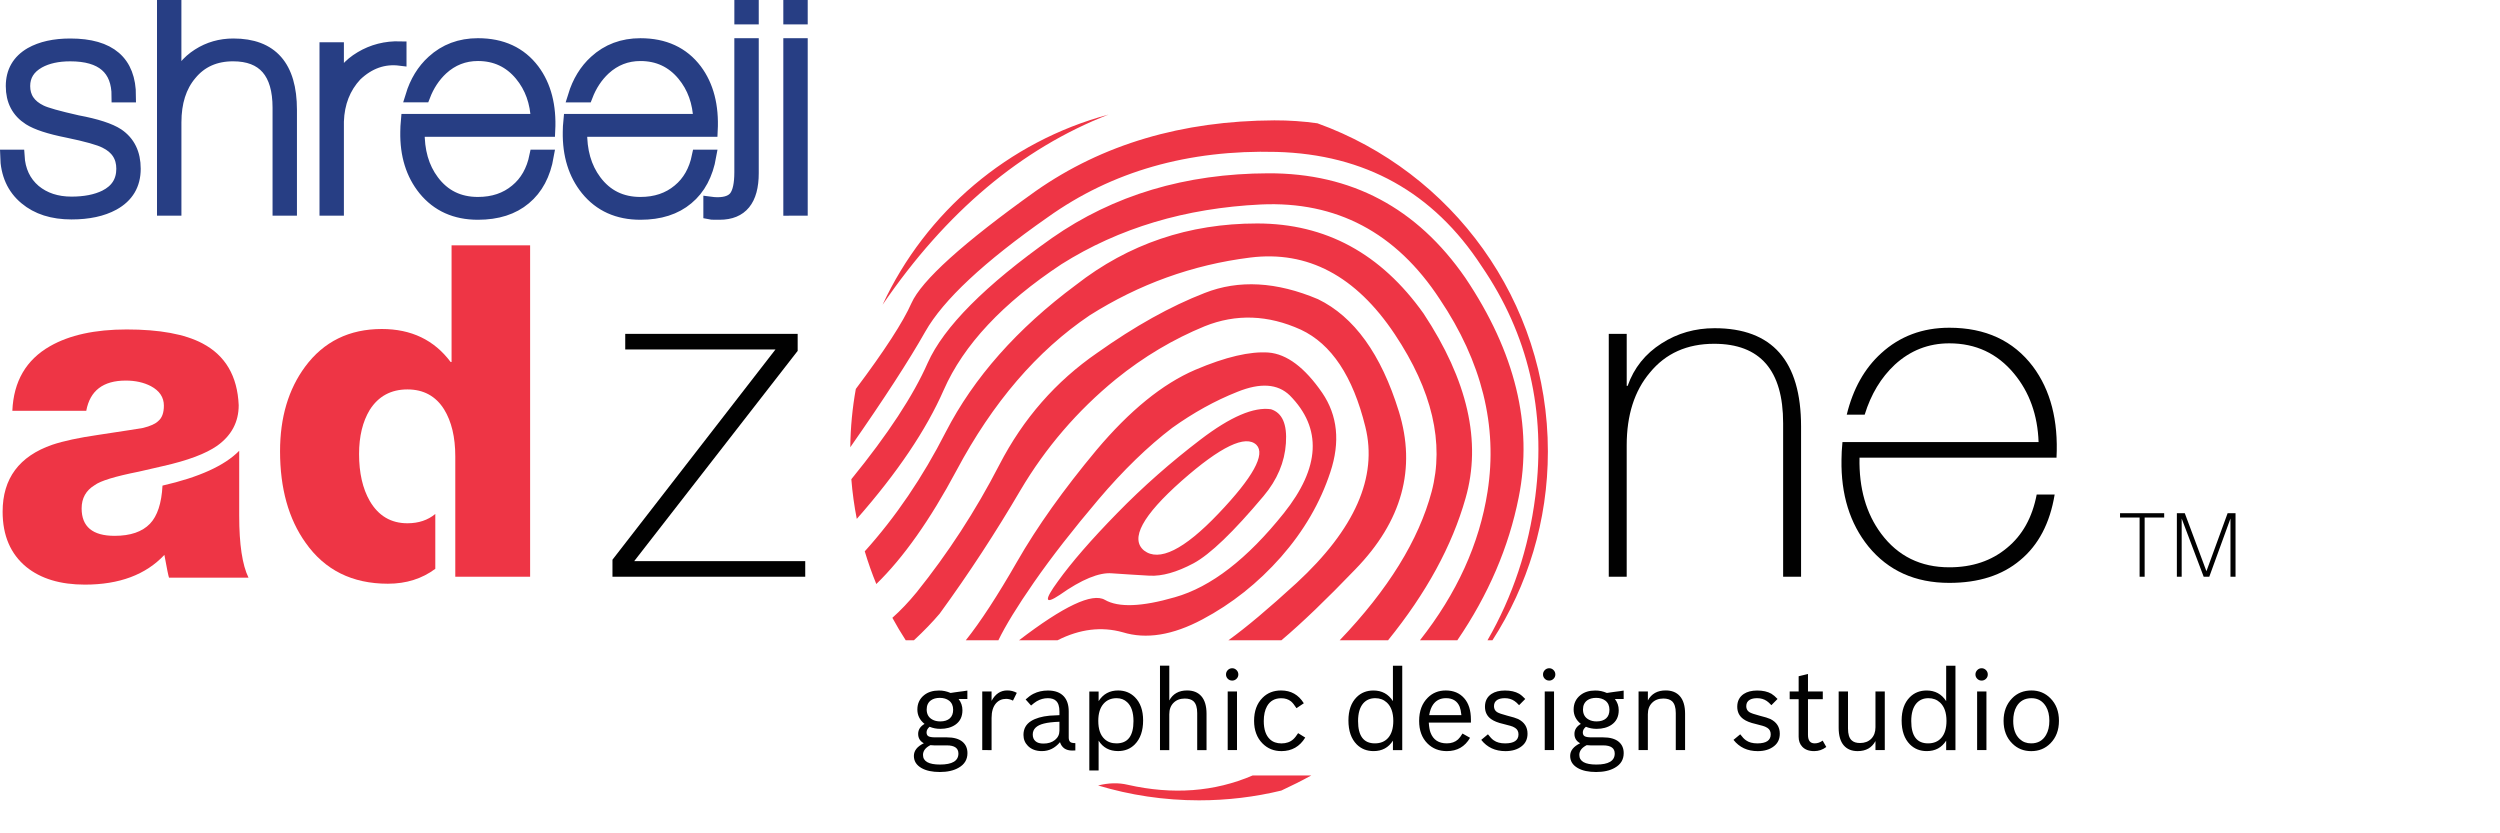
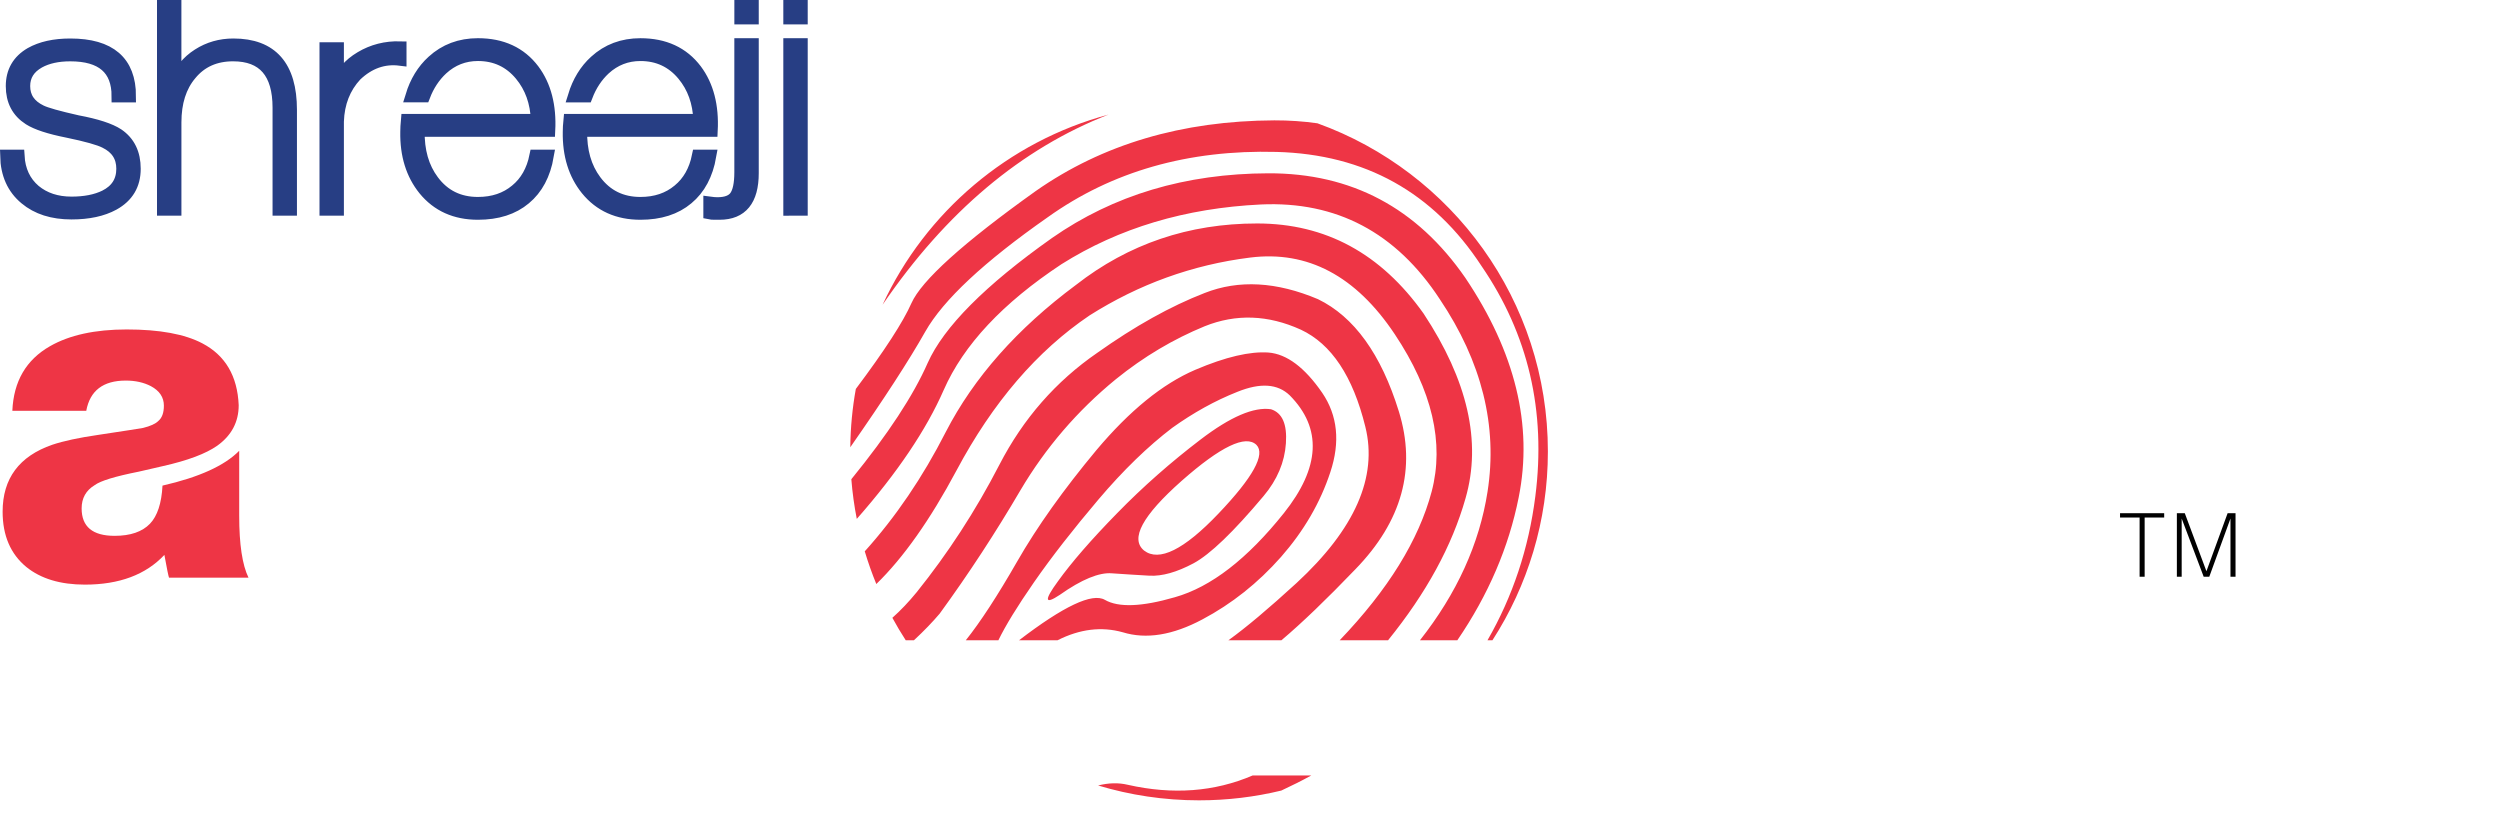
<svg xmlns="http://www.w3.org/2000/svg" version="1.1" id="Layer_1" x="0px" y="0px" width="150px" height="50px" viewBox="0 0 150 50" enable-background="new 0 0 150 50" xml:space="preserve">
  <path fill="#EE3545" d="M75.388,26.695c-0.64-0.629-2.15,0.09-4.494,2.16c-2.354,2.088-3.098,3.473-2.252,4.176  c0.896,0.691,2.393-0.036,4.467-2.217C75.183,28.639,75.939,27.258,75.388,26.695L75.388,26.695z M79.046,7.398  c8.063,2.909,13.827,10.627,13.827,19.693c0,4.173-1.221,8.06-3.326,11.324H89.25c1.516-2.633,2.473-5.511,2.87-8.636  c0.653-5.109-0.421-9.718-3.226-13.813c-2.894-4.431-7.002-6.708-12.303-6.851c-5.3-0.14-9.871,1.166-13.725,3.918  c-3.827,2.676-6.273,4.967-7.348,6.862c-0.97,1.719-2.471,4.032-4.501,6.94c0.014-1.192,0.126-2.36,0.332-3.498  c1.727-2.303,2.839-4.021,3.336-5.145c0.603-1.357,3.086-3.61,7.464-6.733c4.007-2.804,8.77-4.212,14.313-4.238  C77.346,7.22,78.208,7.278,79.046,7.398L79.046,7.398z M76.878,47.434c-1.582,0.383-3.233,0.586-4.935,0.586  c-2.106,0-4.139-0.313-6.058-0.891c0.636-0.16,1.23-0.174,1.783-0.041c2.702,0.61,5.199,0.422,7.488-0.559h3.519  C78.1,46.845,77.5,47.145,76.878,47.434L76.878,47.434z M85.197,38.416c2.215-2.811,3.568-5.783,4.056-8.919  c0.616-3.94-0.345-7.794-2.866-11.546c-2.625-4.007-6.209-5.889-10.729-5.683c-4.532,0.218-8.513,1.408-11.97,3.584  c-3.521,2.33-5.876,4.839-7.067,7.552c-1.043,2.38-2.776,4.958-5.214,7.73c-0.153-0.78-0.263-1.573-0.327-2.381  c2.206-2.708,3.727-5.035,4.58-6.974c0.96-2.15,3.444-4.66,7.463-7.501c3.688-2.573,8.001-3.866,12.98-3.88  c4.979-0.013,8.912,2.074,11.817,6.273c2.994,4.455,4.07,8.847,3.201,13.173c-0.593,2.983-1.817,5.842-3.681,8.572H85.197  L85.197,38.416z M80.381,38.416c2.912-3.042,4.744-6.014,5.518-8.919c0.769-2.916,0.039-6.066-2.215-9.447  c-2.33-3.495-5.224-5.03-8.678-4.596c-3.471,0.435-6.671,1.6-9.629,3.469c-3.149,2.125-5.812,5.224-7.988,9.308  c-1.585,2.967-3.189,5.236-4.81,6.811c-0.261-0.639-0.493-1.293-0.693-1.962c1.847-2.05,3.475-4.44,4.863-7.165  c1.677-3.252,4.276-6.197,7.81-8.82c3.149-2.459,6.772-3.687,10.869-3.687c4.109,0,7.425,1.804,9.984,5.401  c2.648,4.008,3.496,7.694,2.521,11.086c-0.806,2.849-2.351,5.685-4.649,8.521L80.381,38.416L80.381,38.416z M73.704,38.416  c1.06-0.761,2.42-1.907,4.092-3.438c3.494-3.228,4.877-6.353,4.124-9.373c-0.745-3.033-2.037-4.967-3.868-5.824  c-1.971-0.896-3.892-0.96-5.773-0.205c-1.869,0.768-3.648,1.818-5.325,3.175c-2.317,1.894-4.225,4.123-5.724,6.657  c-1.485,2.533-3.098,5.006-4.851,7.412c-0.427,0.503-0.94,1.037-1.542,1.595h-0.494c-0.284-0.438-0.551-0.886-0.801-1.347  c0.494-0.438,0.978-0.949,1.454-1.529c1.87-2.328,3.535-4.875,4.968-7.655c1.435-2.777,3.393-5.005,5.863-6.708  c2.254-1.6,4.403-2.803,6.453-3.597c2.048-0.807,4.314-0.678,6.799,0.371c2.162,1.05,3.787,3.291,4.851,6.734  c1.063,3.431,0.193,6.591-2.609,9.474c-1.715,1.785-3.191,3.207-4.434,4.257L73.704,38.416L73.704,38.416z M57.948,38.416  c0.871-1.09,1.898-2.662,3.077-4.718c1.204-2.101,2.792-4.329,4.763-6.695c1.983-2.356,3.955-3.969,5.927-4.814  c1.83-0.781,3.292-1.114,4.391-1.037c1.103,0.089,2.178,0.896,3.228,2.419c0.922,1.357,1.088,2.945,0.485,4.761  c-0.603,1.831-1.586,3.521-2.957,5.084c-1.381,1.563-2.958,2.816-4.722,3.75c-1.781,0.947-3.368,1.204-4.776,0.77  c-1.272-0.355-2.575-0.196-3.91,0.479h-2.31c2.676-2.048,4.388-2.858,5.144-2.426c0.82,0.473,2.215,0.422,4.2-0.154  c2.176-0.614,4.352-2.305,6.541-5.043c2.188-2.741,2.306-5.097,0.358-7.068c-0.729-0.704-1.768-0.768-3.136-0.217  c-1.357,0.537-2.664,1.267-3.918,2.164c-1.445,1.101-2.931,2.534-4.429,4.302s-2.791,3.418-3.867,4.967  c-0.999,1.439-1.711,2.603-2.135,3.478L57.948,38.416L57.948,38.416z M52.955,18.284c2.583-5.561,7.534-9.795,13.558-11.41  C61.281,8.911,56.761,12.715,52.955,18.284L52.955,18.284z M63.585,35.693c-0.909,0.604-0.949,0.334-0.116-0.805  c0.82-1.142,2.009-2.512,3.56-4.097c1.548-1.588,3.226-3.062,5.005-4.419c1.793-1.369,3.201-1.97,4.226-1.817  c0.678,0.218,0.973,0.896,0.895,2.038c-0.075,1.139-0.523,2.199-1.342,3.172c-1.807,2.151-3.202,3.496-4.202,4.034  c-1.01,0.537-1.881,0.78-2.637,0.743c-0.741-0.04-1.498-0.092-2.265-0.143C65.954,34.337,64.904,34.76,63.585,35.693L63.585,35.693z  " />
-   <path fill="#EE3545" d="M22.911,19.74c-1.952,0-3.486,0.753-4.602,2.259c-1.003,1.357-1.506,3.048-1.506,5.077  c0,2.229,0.512,4.063,1.534,5.492c1.153,1.637,2.797,2.455,4.936,2.455c1.097,0,2.045-0.297,2.845-0.894v-3.291  c-0.446,0.371-1.004,0.558-1.673,0.558c-0.986,0-1.739-0.446-2.26-1.34c-0.427-0.742-0.641-1.683-0.641-2.813  c0-1.063,0.214-1.944,0.641-2.651c0.521-0.819,1.274-1.227,2.26-1.227c0.966,0,1.701,0.399,2.202,1.199  c0.446,0.726,0.67,1.664,0.67,2.818v7.221h4.49V14.72h-4.713v7h-0.056C26.053,20.4,24.677,19.74,22.911,19.74L22.911,19.74z" />
  <path fill="#EE3545" d="M9.775,27.966c1.487-0.334,2.575-0.743,3.264-1.227c0.854-0.613,1.283-1.424,1.283-2.426  c-0.074-1.748-0.799-2.984-2.175-3.709c-1.06-0.559-2.575-0.837-4.546-0.837c-1.896,0-3.43,0.335-4.6,1.004  c-1.433,0.818-2.186,2.11-2.26,3.876h4.435c0.223-1.208,1.013-1.813,2.37-1.813c0.577,0,1.079,0.112,1.506,0.334  c0.521,0.279,0.781,0.669,0.781,1.171c0,0.427-0.111,0.735-0.335,0.92c-0.167,0.169-0.474,0.308-0.92,0.418  c-0.205,0.036-1.106,0.179-2.705,0.419c-1.152,0.168-2.063,0.363-2.733,0.588c-1.989,0.688-2.983,2.025-2.983,4.016  c0,1.431,0.474,2.537,1.422,3.318c0.874,0.707,2.046,1.059,3.515,1.059c2.063,0,3.653-0.594,4.769-1.784  c0.148,0.817,0.241,1.272,0.278,1.367h4.769c-0.372-0.763-0.558-1.999-0.558-3.711v-3.902c-0.874,0.892-2.407,1.588-4.602,2.089  c-0.056,1.061-0.307,1.822-0.752,2.288c-0.466,0.484-1.172,0.726-2.121,0.726c-1.32,0-1.979-0.547-1.979-1.645  c0-0.615,0.26-1.08,0.781-1.395c0.353-0.262,1.236-0.53,2.649-0.811L9.775,27.966L9.775,27.966z" />
-   <path fill="#010101" d="M116.957,34.973c1.759,0,3.176-0.453,4.253-1.361c1.097-0.907,1.786-2.221,2.069-3.939h-1.078  c-0.264,1.379-0.858,2.447-1.785,3.204c-0.928,0.774-2.079,1.161-3.459,1.161c-1.721,0-3.081-0.671-4.084-2.012  c-0.906-1.213-1.34-2.731-1.303-4.564h11.82c0.115-2.231-0.357-4.055-1.416-5.473c-1.172-1.549-2.845-2.325-5.019-2.325  c-1.604,0-2.968,0.511-4.084,1.531c-1.001,0.907-1.69,2.136-2.067,3.686h1.076c0.378-1.229,0.982-2.23,1.813-3.005  c0.929-0.85,2.016-1.276,3.263-1.276c1.587,0,2.881,0.604,3.884,1.814c0.926,1.115,1.418,2.486,1.475,4.11H111.57h0.027h-1.049  c-0.038,0.396-0.058,0.748-0.058,1.049c-0.037,2.099,0.501,3.836,1.616,5.217C113.298,34.246,114.916,34.973,116.957,34.973  L116.957,34.973z" />
-   <path fill="#010101" d="M96.525,20.032h1.078v3.119h0.056c0.379-1.078,1.059-1.928,2.042-2.552c0.945-0.605,2.003-0.907,3.175-0.907  c3.46,0,5.188,1.966,5.188,5.897v9.015h-1.076V25.39c0-3.175-1.379-4.763-4.141-4.763c-1.625,0-2.91,0.576-3.854,1.729  c-0.926,1.096-1.391,2.552-1.391,4.365v7.881h-1.076V20.032H96.525z" />
-   <polygon fill="#010101" points="48.314,33.668 48.314,34.604 36.748,34.604 36.748,33.583 46.529,20.967 37.514,20.967   37.514,20.032 47.86,20.032 47.86,21.053 38.052,33.668 " />
  <path fill="#273E84" stroke="#273E84" stroke-width="0.75" stroke-miterlimit="2.613" d="M47.374,12.567v-9.9h0.714v9.899  L47.374,12.567L47.374,12.567z M47.374,1.088V0.375h0.714v0.713H47.374L47.374,1.088z M45.15,2.667v7.72  c0,1.614-0.658,2.423-1.973,2.423h-0.3c-0.138,0-0.238-0.006-0.301-0.02v-0.619c0.176,0.024,0.332,0.037,0.469,0.037  c0.514,0,0.871-0.133,1.071-0.395c0.211-0.276,0.319-0.77,0.319-1.483V2.667H45.15L45.15,2.667z M44.436,1.088V0.375h0.714v0.713  H44.436L44.436,1.088z M38.425,12.811c1.164,0,2.104-0.301,2.817-0.901c0.714-0.591,1.168-1.444,1.362-2.556H41.89  c-0.181,0.887-0.572,1.576-1.173,2.067c-0.613,0.514-1.378,0.771-2.292,0.771c-1.14,0-2.042-0.445-2.706-1.334  c-0.601-0.801-0.89-1.81-0.863-3.024h7.833c0.075-1.478-0.238-2.687-0.939-3.626c-0.776-1.027-1.885-1.54-3.325-1.54  c-1.065,0-1.967,0.338-2.706,1.014c-0.585,0.53-1.009,1.225-1.273,2.086h0.739c0.251-0.654,0.61-1.199,1.079-1.636  c0.614-0.563,1.335-0.845,2.161-0.845c1.051,0,1.91,0.401,2.573,1.201c0.613,0.74,0.939,1.648,0.977,2.725h-7.119h0.018H34.18  c-0.026,0.262-0.039,0.494-0.039,0.695c-0.024,1.391,0.333,2.543,1.072,3.456C36,12.329,37.073,12.811,38.425,12.811L38.425,12.811z   M28.675,12.811c1.165,0,2.104-0.301,2.818-0.901c0.714-0.591,1.168-1.444,1.361-2.556H32.14c-0.181,0.887-0.572,1.576-1.173,2.067  c-0.614,0.514-1.377,0.771-2.292,0.771c-1.14,0-2.042-0.445-2.705-1.334c-0.601-0.801-0.89-1.81-0.864-3.024h7.834  c0.075-1.479-0.239-2.688-0.94-3.627c-0.777-1.027-1.885-1.54-3.326-1.54c-1.064,0-1.966,0.338-2.705,1.014  c-0.585,0.53-1.01,1.225-1.273,2.086h0.74c0.25-0.654,0.61-1.199,1.079-1.636c0.614-0.563,1.334-0.845,2.16-0.845  c1.052,0,1.91,0.401,2.574,1.201c0.613,0.74,0.939,1.648,0.977,2.725h-7.12h0.019h-0.696c-0.024,0.262-0.037,0.494-0.037,0.695  c-0.025,1.391,0.332,2.543,1.07,3.456C26.251,12.329,27.323,12.811,28.675,12.811L28.675,12.811z M20.259,5.053h0.057  c0.175-0.639,0.62-1.172,1.333-1.597c0.714-0.426,1.502-0.627,2.367-0.602v0.714c-0.989-0.125-1.878,0.188-2.668,0.94  c-0.688,0.738-1.051,1.665-1.089,2.779v5.279h-0.714V2.911h0.714V5.053L20.259,5.053z M10.509,0.375v4.603h0.038  c0.25-0.714,0.701-1.278,1.352-1.691c0.626-0.401,1.328-0.602,2.105-0.602c2.292,0,3.438,1.302,3.438,3.908v5.974h-0.714V6.461  c0-2.104-0.914-3.157-2.743-3.157c-1.077,0-1.929,0.383-2.555,1.147c-0.614,0.726-0.92,1.69-0.92,2.893v5.223H9.795V0.375H10.509  L10.509,0.375z M1.097,9.354c0.05,0.877,0.376,1.572,0.977,2.086c0.589,0.488,1.328,0.732,2.217,0.732  c0.801,0,1.471-0.132,2.009-0.395c0.702-0.35,1.053-0.902,1.053-1.653c0-0.726-0.346-1.258-1.033-1.596  C5.956,8.34,5.198,8.127,4.046,7.889c-1.077-0.213-1.84-0.464-2.292-0.751C1.065,6.699,0.722,6.042,0.722,5.165  c0-0.864,0.375-1.515,1.126-1.953C2.475,2.86,3.264,2.685,4.216,2.685c2.379,0,3.568,1.027,3.568,3.082H7.07  c0-1.642-0.951-2.462-2.854-2.462c-0.752,0-1.378,0.138-1.878,0.414C1.735,4.057,1.436,4.54,1.436,5.165  c0,0.677,0.338,1.177,1.014,1.504c0.3,0.15,1.034,0.357,2.198,0.619c1.14,0.213,1.948,0.476,2.423,0.789  c0.664,0.452,0.997,1.133,0.997,2.048c0,0.952-0.42,1.659-1.259,2.123c-0.664,0.363-1.504,0.544-2.517,0.544  c-1.14,0-2.061-0.294-2.762-0.882c-0.74-0.614-1.122-1.465-1.146-2.556H1.097L1.097,9.354z" />
-   <path fill="#010101" d="M55.823,44.709c-0.296,0.15-0.443,0.348-0.443,0.585c0,0.388,0.34,0.579,1.021,0.579  c0.736,0,1.104-0.221,1.104-0.66c0-0.327-0.233-0.49-0.699-0.49h-0.759C55.973,44.723,55.899,44.718,55.823,44.709L55.823,44.709z   M56.388,41.872c-0.218,0-0.396,0.05-0.531,0.147c-0.171,0.123-0.256,0.308-0.256,0.549c0,0.272,0.109,0.477,0.329,0.6  c0.134,0.078,0.297,0.117,0.485,0.117c0.247,0,0.438-0.063,0.574-0.182c0.134-0.123,0.2-0.293,0.2-0.519  c0-0.239-0.082-0.419-0.246-0.547C56.796,41.927,56.611,41.872,56.388,41.872L56.388,41.872z M57.035,41.578l0.039-0.006l0.19-0.029  l0.273-0.038l0.276-0.035l0.19-0.03l0.039-0.004v0.504h-0.526c0.154,0.199,0.23,0.424,0.23,0.674c0,0.387-0.143,0.676-0.43,0.873  c-0.239,0.162-0.538,0.244-0.899,0.244c-0.232,0-0.446-0.043-0.64-0.125c-0.122,0.103-0.183,0.213-0.183,0.336  c0,0.108,0.035,0.187,0.105,0.229c0.073,0.046,0.21,0.07,0.415,0.07h0.692c0.421,0,0.738,0.089,0.949,0.27  c0.195,0.166,0.292,0.391,0.292,0.678c0,0.383-0.177,0.678-0.533,0.877c-0.294,0.17-0.67,0.254-1.125,0.254  c-0.457,0-0.825-0.078-1.107-0.241c-0.299-0.175-0.449-0.413-0.449-0.726c0-0.313,0.199-0.564,0.597-0.758  c-0.228-0.123-0.341-0.311-0.341-0.561c0-0.249,0.127-0.451,0.384-0.6c-0.288-0.229-0.431-0.52-0.431-0.861  c0-0.361,0.136-0.649,0.408-0.867c0.231-0.184,0.528-0.275,0.886-0.275C56.576,41.428,56.808,41.479,57.035,41.578L57.035,41.578z   M58.935,45.005v-3.517h0.559v0.564c0.225-0.417,0.539-0.626,0.943-0.626c0.204,0,0.395,0.046,0.571,0.144l-0.23,0.468  c-0.132-0.069-0.268-0.106-0.411-0.106c-0.249,0-0.453,0.09-0.61,0.27c-0.175,0.203-0.262,0.494-0.262,0.874v1.931L58.935,45.005  L58.935,45.005z M63.599,44.53c-0.297,0.355-0.66,0.536-1.084,0.536c-0.353,0-0.633-0.104-0.841-0.313  c-0.177-0.179-0.266-0.397-0.266-0.66c0-0.362,0.153-0.641,0.46-0.832c0.27-0.167,0.638-0.276,1.106-0.321  c0.135-0.013,0.331-0.022,0.592-0.031v-0.223c0-0.3-0.069-0.515-0.208-0.639c-0.11-0.104-0.275-0.156-0.489-0.156  c-0.236,0-0.458,0.063-0.667,0.185c-0.099,0.06-0.21,0.144-0.338,0.255l-0.327-0.365c0.165-0.15,0.322-0.265,0.468-0.338  c0.262-0.133,0.552-0.197,0.871-0.197c0.423,0,0.742,0.118,0.959,0.357c0.192,0.215,0.288,0.515,0.288,0.898v1.568  c0,0.124,0.032,0.212,0.096,0.268c0.05,0.043,0.15,0.064,0.301,0.066v0.438c-0.071,0.004-0.136,0.007-0.193,0.007  C63.952,45.032,63.708,44.864,63.599,44.53L63.599,44.53z M63.566,43.305c-0.39,0.014-0.701,0.049-0.931,0.108  c-0.447,0.112-0.67,0.332-0.67,0.66c0,0.172,0.055,0.305,0.165,0.399c0.106,0.096,0.267,0.142,0.479,0.142  c0.283,0,0.512-0.072,0.691-0.218c0.177-0.144,0.266-0.328,0.266-0.555V43.305L63.566,43.305z M65.359,46.229v-4.739h0.558v0.577  c0.272-0.426,0.662-0.639,1.169-0.639c0.401,0,0.734,0.133,1.006,0.401c0.33,0.328,0.495,0.793,0.495,1.399  c0,0.619-0.167,1.099-0.499,1.436c-0.269,0.27-0.602,0.4-1.005,0.4c-0.514,0-0.903-0.207-1.166-0.625v1.789H65.359L65.359,46.229z   M66.998,41.891c-0.329,0-0.59,0.112-0.786,0.336c-0.21,0.239-0.315,0.58-0.315,1.023c0,0.5,0.125,0.864,0.378,1.095  c0.186,0.173,0.424,0.257,0.713,0.257c0.681,0,1.021-0.445,1.021-1.336c0-0.521-0.125-0.898-0.378-1.134  C67.46,41.971,67.249,41.891,66.998,41.891L66.998,41.891z M69.599,45.005v-5.063h0.559v2.084c0.215-0.397,0.572-0.599,1.068-0.599  c0.364,0,0.647,0.112,0.851,0.341c0.209,0.237,0.315,0.59,0.315,1.057v2.181h-0.56v-2.22c0-0.337-0.073-0.571-0.223-0.711  c-0.12-0.108-0.294-0.162-0.521-0.162c-0.281,0-0.506,0.085-0.677,0.257c-0.169,0.168-0.254,0.399-0.254,0.687v2.149H69.599  L69.599,45.005z M73.662,45.005v-3.517h0.558v3.517H73.662L73.662,45.005z M73.933,40.094c0.097,0,0.185,0.037,0.258,0.111  c0.073,0.072,0.109,0.16,0.109,0.263c0,0.101-0.036,0.188-0.109,0.259c-0.073,0.073-0.161,0.108-0.258,0.108  c-0.104,0-0.192-0.035-0.265-0.108c-0.072-0.071-0.107-0.158-0.107-0.259c0-0.103,0.035-0.188,0.107-0.263  C73.741,40.131,73.83,40.094,73.933,40.094L73.933,40.094z M78.314,44.254c-0.33,0.541-0.808,0.813-1.428,0.813  c-0.453,0-0.832-0.153-1.136-0.461c-0.337-0.34-0.505-0.795-0.505-1.357c0-0.581,0.169-1.044,0.509-1.383  c0.289-0.291,0.659-0.438,1.111-0.438c0.591,0,1.047,0.256,1.364,0.768l-0.44,0.295c-0.123-0.192-0.233-0.329-0.328-0.408  c-0.159-0.126-0.354-0.189-0.585-0.189c-0.389,0-0.673,0.16-0.855,0.479c-0.129,0.232-0.195,0.529-0.195,0.891  c0,0.502,0.125,0.867,0.375,1.098c0.174,0.162,0.404,0.242,0.688,0.242c0.285,0,0.523-0.082,0.707-0.248  c0.09-0.08,0.188-0.205,0.291-0.367L78.314,44.254L78.314,44.254z M83.576,44.439c-0.266,0.418-0.651,0.627-1.161,0.627  c-0.406,0-0.742-0.133-1.011-0.401c-0.331-0.335-0.498-0.813-0.498-1.437c0-0.605,0.166-1.07,0.492-1.398  c0.271-0.27,0.607-0.4,1.009-0.4c0.506,0,0.895,0.213,1.169,0.637v-2.123h0.559v5.063h-0.559V44.439L83.576,44.439z M82.516,41.891  c-0.302,0-0.541,0.104-0.723,0.311c-0.205,0.238-0.309,0.594-0.309,1.064c0,0.891,0.336,1.336,1.009,1.336  c0.336,0,0.603-0.11,0.794-0.328c0.205-0.232,0.311-0.573,0.311-1.022c0-0.493-0.13-0.86-0.386-1.099  C83.023,41.979,82.791,41.891,82.516,41.891L82.516,41.891z M88.203,44.268c-0.307,0.531-0.771,0.799-1.391,0.799  c-0.473,0-0.86-0.153-1.166-0.461c-0.334-0.336-0.498-0.783-0.498-1.352c0-0.588,0.174-1.054,0.521-1.396  c0.286-0.285,0.646-0.43,1.078-0.43c0.462,0,0.828,0.154,1.101,0.461c0.271,0.303,0.407,0.733,0.407,1.287v0.182h-2.528  c0.017,0.261,0.051,0.459,0.104,0.598c0.162,0.432,0.487,0.646,0.979,0.646c0.273,0,0.498-0.078,0.672-0.236  c0.086-0.079,0.175-0.198,0.267-0.354L88.203,44.268L88.203,44.268z M87.684,42.908c-0.023-0.225-0.061-0.393-0.104-0.504  c-0.142-0.342-0.417-0.514-0.821-0.514c-0.335,0-0.593,0.129-0.773,0.383c-0.107,0.151-0.188,0.361-0.235,0.635H87.684  L87.684,42.908z M91.145,42.311c-0.11-0.121-0.203-0.203-0.281-0.254c-0.161-0.109-0.354-0.166-0.574-0.166  c-0.178,0-0.321,0.03-0.434,0.092c-0.146,0.082-0.217,0.209-0.217,0.387c0,0.154,0.06,0.271,0.178,0.352  c0.101,0.065,0.31,0.139,0.629,0.221c0.306,0.076,0.519,0.142,0.643,0.199c0.373,0.188,0.563,0.479,0.563,0.879  c0,0.317-0.114,0.564-0.34,0.744c-0.25,0.203-0.58,0.303-0.986,0.303c-0.613,0-1.098-0.226-1.451-0.676l0.402-0.334  c0.131,0.172,0.244,0.291,0.346,0.36c0.176,0.125,0.402,0.185,0.684,0.185c0.534,0,0.803-0.181,0.803-0.543  c0-0.17-0.068-0.3-0.203-0.387c-0.084-0.054-0.18-0.098-0.28-0.123c-0.103-0.031-0.243-0.064-0.42-0.111  c-0.332-0.074-0.578-0.176-0.742-0.295c-0.245-0.176-0.366-0.424-0.366-0.74c0-0.336,0.129-0.592,0.391-0.768  c0.209-0.137,0.479-0.205,0.811-0.205c0.336,0,0.616,0.064,0.844,0.192c0.118,0.071,0.241,0.176,0.371,0.315L91.145,42.311  L91.145,42.311z M92.684,45.005v-3.517h0.558v3.517H92.684L92.684,45.005z M92.954,40.094c0.098,0,0.185,0.037,0.259,0.111  c0.072,0.072,0.107,0.16,0.107,0.263c0,0.101-0.035,0.188-0.107,0.259c-0.074,0.073-0.161,0.108-0.259,0.108  c-0.103,0-0.192-0.035-0.265-0.108c-0.073-0.071-0.108-0.158-0.108-0.259c0-0.103,0.035-0.188,0.108-0.263  C92.762,40.131,92.852,40.094,92.954,40.094L92.954,40.094z M95.203,44.709c-0.296,0.15-0.444,0.348-0.444,0.585  c0,0.388,0.341,0.579,1.021,0.579c0.734,0,1.104-0.221,1.104-0.66c0-0.327-0.233-0.49-0.7-0.49h-0.759  C95.352,44.723,95.277,44.718,95.203,44.709L95.203,44.709z M95.766,41.872c-0.218,0-0.395,0.05-0.531,0.147  c-0.168,0.123-0.256,0.308-0.256,0.549c0,0.272,0.11,0.477,0.332,0.6c0.133,0.078,0.295,0.117,0.482,0.117  c0.247,0,0.438-0.063,0.574-0.182c0.135-0.123,0.199-0.293,0.199-0.519c0-0.239-0.082-0.419-0.246-0.547  C96.174,41.927,95.99,41.872,95.766,41.872L95.766,41.872z M96.414,41.578l0.039-0.006l0.191-0.029l0.271-0.038l0.276-0.035  l0.189-0.03l0.04-0.004v0.504h-0.526c0.154,0.199,0.23,0.424,0.23,0.674c0,0.387-0.145,0.676-0.432,0.873  c-0.238,0.162-0.537,0.244-0.897,0.244c-0.231,0-0.446-0.043-0.642-0.125c-0.121,0.103-0.184,0.213-0.184,0.336  c0,0.108,0.035,0.187,0.106,0.229c0.071,0.046,0.212,0.07,0.414,0.07h0.692c0.422,0,0.737,0.089,0.949,0.27  c0.195,0.166,0.292,0.391,0.292,0.678c0,0.383-0.176,0.678-0.532,0.877c-0.293,0.17-0.67,0.254-1.123,0.254  c-0.457,0-0.826-0.078-1.107-0.241c-0.301-0.175-0.45-0.413-0.45-0.726c0-0.313,0.2-0.564,0.599-0.758  c-0.229-0.123-0.343-0.311-0.343-0.561c0-0.249,0.128-0.451,0.384-0.6c-0.287-0.229-0.432-0.52-0.432-0.861  c0-0.361,0.135-0.649,0.409-0.867c0.231-0.184,0.526-0.275,0.886-0.275C95.955,41.428,96.188,41.479,96.414,41.578L96.414,41.578z   M98.314,45.005v-3.517h0.559v0.537c0.213-0.397,0.57-0.599,1.066-0.599c0.365,0,0.648,0.112,0.852,0.341  c0.209,0.237,0.314,0.59,0.314,1.057v2.181h-0.558v-2.22c0-0.337-0.075-0.571-0.224-0.711c-0.122-0.108-0.295-0.162-0.523-0.162  c-0.279,0-0.505,0.085-0.675,0.257c-0.169,0.168-0.254,0.399-0.254,0.687v2.149H98.314L98.314,45.005z M106.283,42.311  c-0.11-0.121-0.205-0.203-0.281-0.254c-0.162-0.109-0.354-0.166-0.575-0.166c-0.179,0-0.323,0.03-0.434,0.092  c-0.146,0.082-0.218,0.209-0.218,0.387c0,0.154,0.06,0.271,0.177,0.352c0.1,0.065,0.312,0.139,0.631,0.221  c0.306,0.076,0.519,0.142,0.642,0.199c0.375,0.188,0.563,0.479,0.563,0.879c0,0.317-0.114,0.564-0.34,0.744  c-0.252,0.203-0.58,0.303-0.987,0.303c-0.612,0-1.096-0.226-1.451-0.676l0.404-0.334c0.129,0.172,0.241,0.291,0.345,0.36  c0.174,0.125,0.401,0.185,0.682,0.185c0.535,0,0.802-0.181,0.802-0.543c0-0.17-0.065-0.3-0.199-0.387  c-0.087-0.054-0.181-0.098-0.282-0.123c-0.102-0.031-0.242-0.064-0.42-0.111c-0.332-0.074-0.578-0.176-0.74-0.295  c-0.244-0.176-0.367-0.424-0.367-0.74c0-0.336,0.131-0.592,0.392-0.768c0.209-0.137,0.478-0.205,0.808-0.205  c0.338,0,0.619,0.064,0.846,0.192c0.117,0.071,0.242,0.176,0.371,0.315L106.283,42.311L106.283,42.311z M107.381,41.952v-0.463  h0.538v-0.914l0.56-0.136v1.05h0.889v0.463h-0.889v2.146c0,0.338,0.135,0.504,0.403,0.504c0.171,0,0.33-0.057,0.478-0.166  l0.218,0.383c-0.218,0.166-0.46,0.248-0.728,0.248c-0.315,0-0.557-0.09-0.723-0.274c-0.139-0.151-0.208-0.349-0.208-0.587v-2.252  L107.381,41.952L107.381,41.952z M112.527,44.466c-0.217,0.4-0.573,0.601-1.067,0.601c-0.358,0-0.636-0.115-0.834-0.344  c-0.202-0.233-0.306-0.588-0.306-1.058v-2.177h0.56v2.22c0,0.337,0.071,0.573,0.216,0.708c0.114,0.111,0.283,0.165,0.506,0.165  c0.277,0,0.502-0.084,0.674-0.256c0.168-0.173,0.252-0.4,0.252-0.687v-2.15h0.559v3.517h-0.559V44.466L112.527,44.466z   M116.77,44.439c-0.268,0.418-0.653,0.627-1.164,0.627c-0.405,0-0.739-0.133-1.01-0.401c-0.332-0.335-0.498-0.813-0.498-1.437  c0-0.605,0.166-1.07,0.493-1.398c0.271-0.27,0.607-0.4,1.009-0.4c0.504,0,0.896,0.213,1.17,0.637v-2.123h0.557v5.063h-0.557V44.439  L116.77,44.439z M115.708,41.891c-0.302,0-0.542,0.104-0.724,0.311c-0.205,0.238-0.309,0.594-0.309,1.064  c0,0.891,0.336,1.336,1.01,1.336c0.336,0,0.602-0.11,0.793-0.328c0.207-0.232,0.311-0.573,0.311-1.022  c0-0.493-0.128-0.86-0.385-1.099C116.215,41.979,115.982,41.891,115.708,41.891L115.708,41.891z M118.627,45.005v-3.517h0.559v3.517  H118.627L118.627,45.005z M118.898,40.094c0.101,0,0.187,0.037,0.261,0.111c0.073,0.072,0.108,0.16,0.108,0.263  c0,0.101-0.035,0.188-0.108,0.259c-0.074,0.073-0.16,0.108-0.261,0.108c-0.103,0-0.189-0.035-0.262-0.108  c-0.072-0.071-0.109-0.158-0.109-0.259c0-0.103,0.037-0.188,0.109-0.263C118.708,40.131,118.796,40.094,118.898,40.094  L118.898,40.094z M121.889,41.428c0.447,0,0.825,0.156,1.135,0.467c0.342,0.344,0.513,0.793,0.513,1.352  c0,0.557-0.171,1.009-0.513,1.354c-0.31,0.312-0.692,0.467-1.15,0.467c-0.449,0-0.828-0.15-1.135-0.457  c-0.35-0.344-0.524-0.801-0.524-1.36c0-0.551,0.17-1.003,0.509-1.351C121.029,41.584,121.419,41.428,121.889,41.428L121.889,41.428z   M121.893,41.891c-0.406,0-0.705,0.166-0.9,0.5c-0.133,0.229-0.2,0.52-0.2,0.863c0,0.487,0.131,0.85,0.392,1.091  c0.186,0.173,0.412,0.257,0.686,0.257c0.4,0,0.697-0.168,0.89-0.502c0.134-0.229,0.2-0.515,0.2-0.853s-0.066-0.623-0.2-0.851  C122.561,42.061,122.271,41.891,121.893,41.891L121.893,41.891z" />
  <path fill="#010101" d="M128.376,34.604v-3.551h-1.174v-0.261h2.649v0.261h-1.172v3.551H128.376L128.376,34.604z M130.611,30.792  h0.476l1.299,3.483l1.271-3.483h0.475v3.812h-0.304v-3.494l-1.271,3.494h-0.336l-1.32-3.492v3.492h-0.289V30.792L130.611,30.792z" />
</svg>